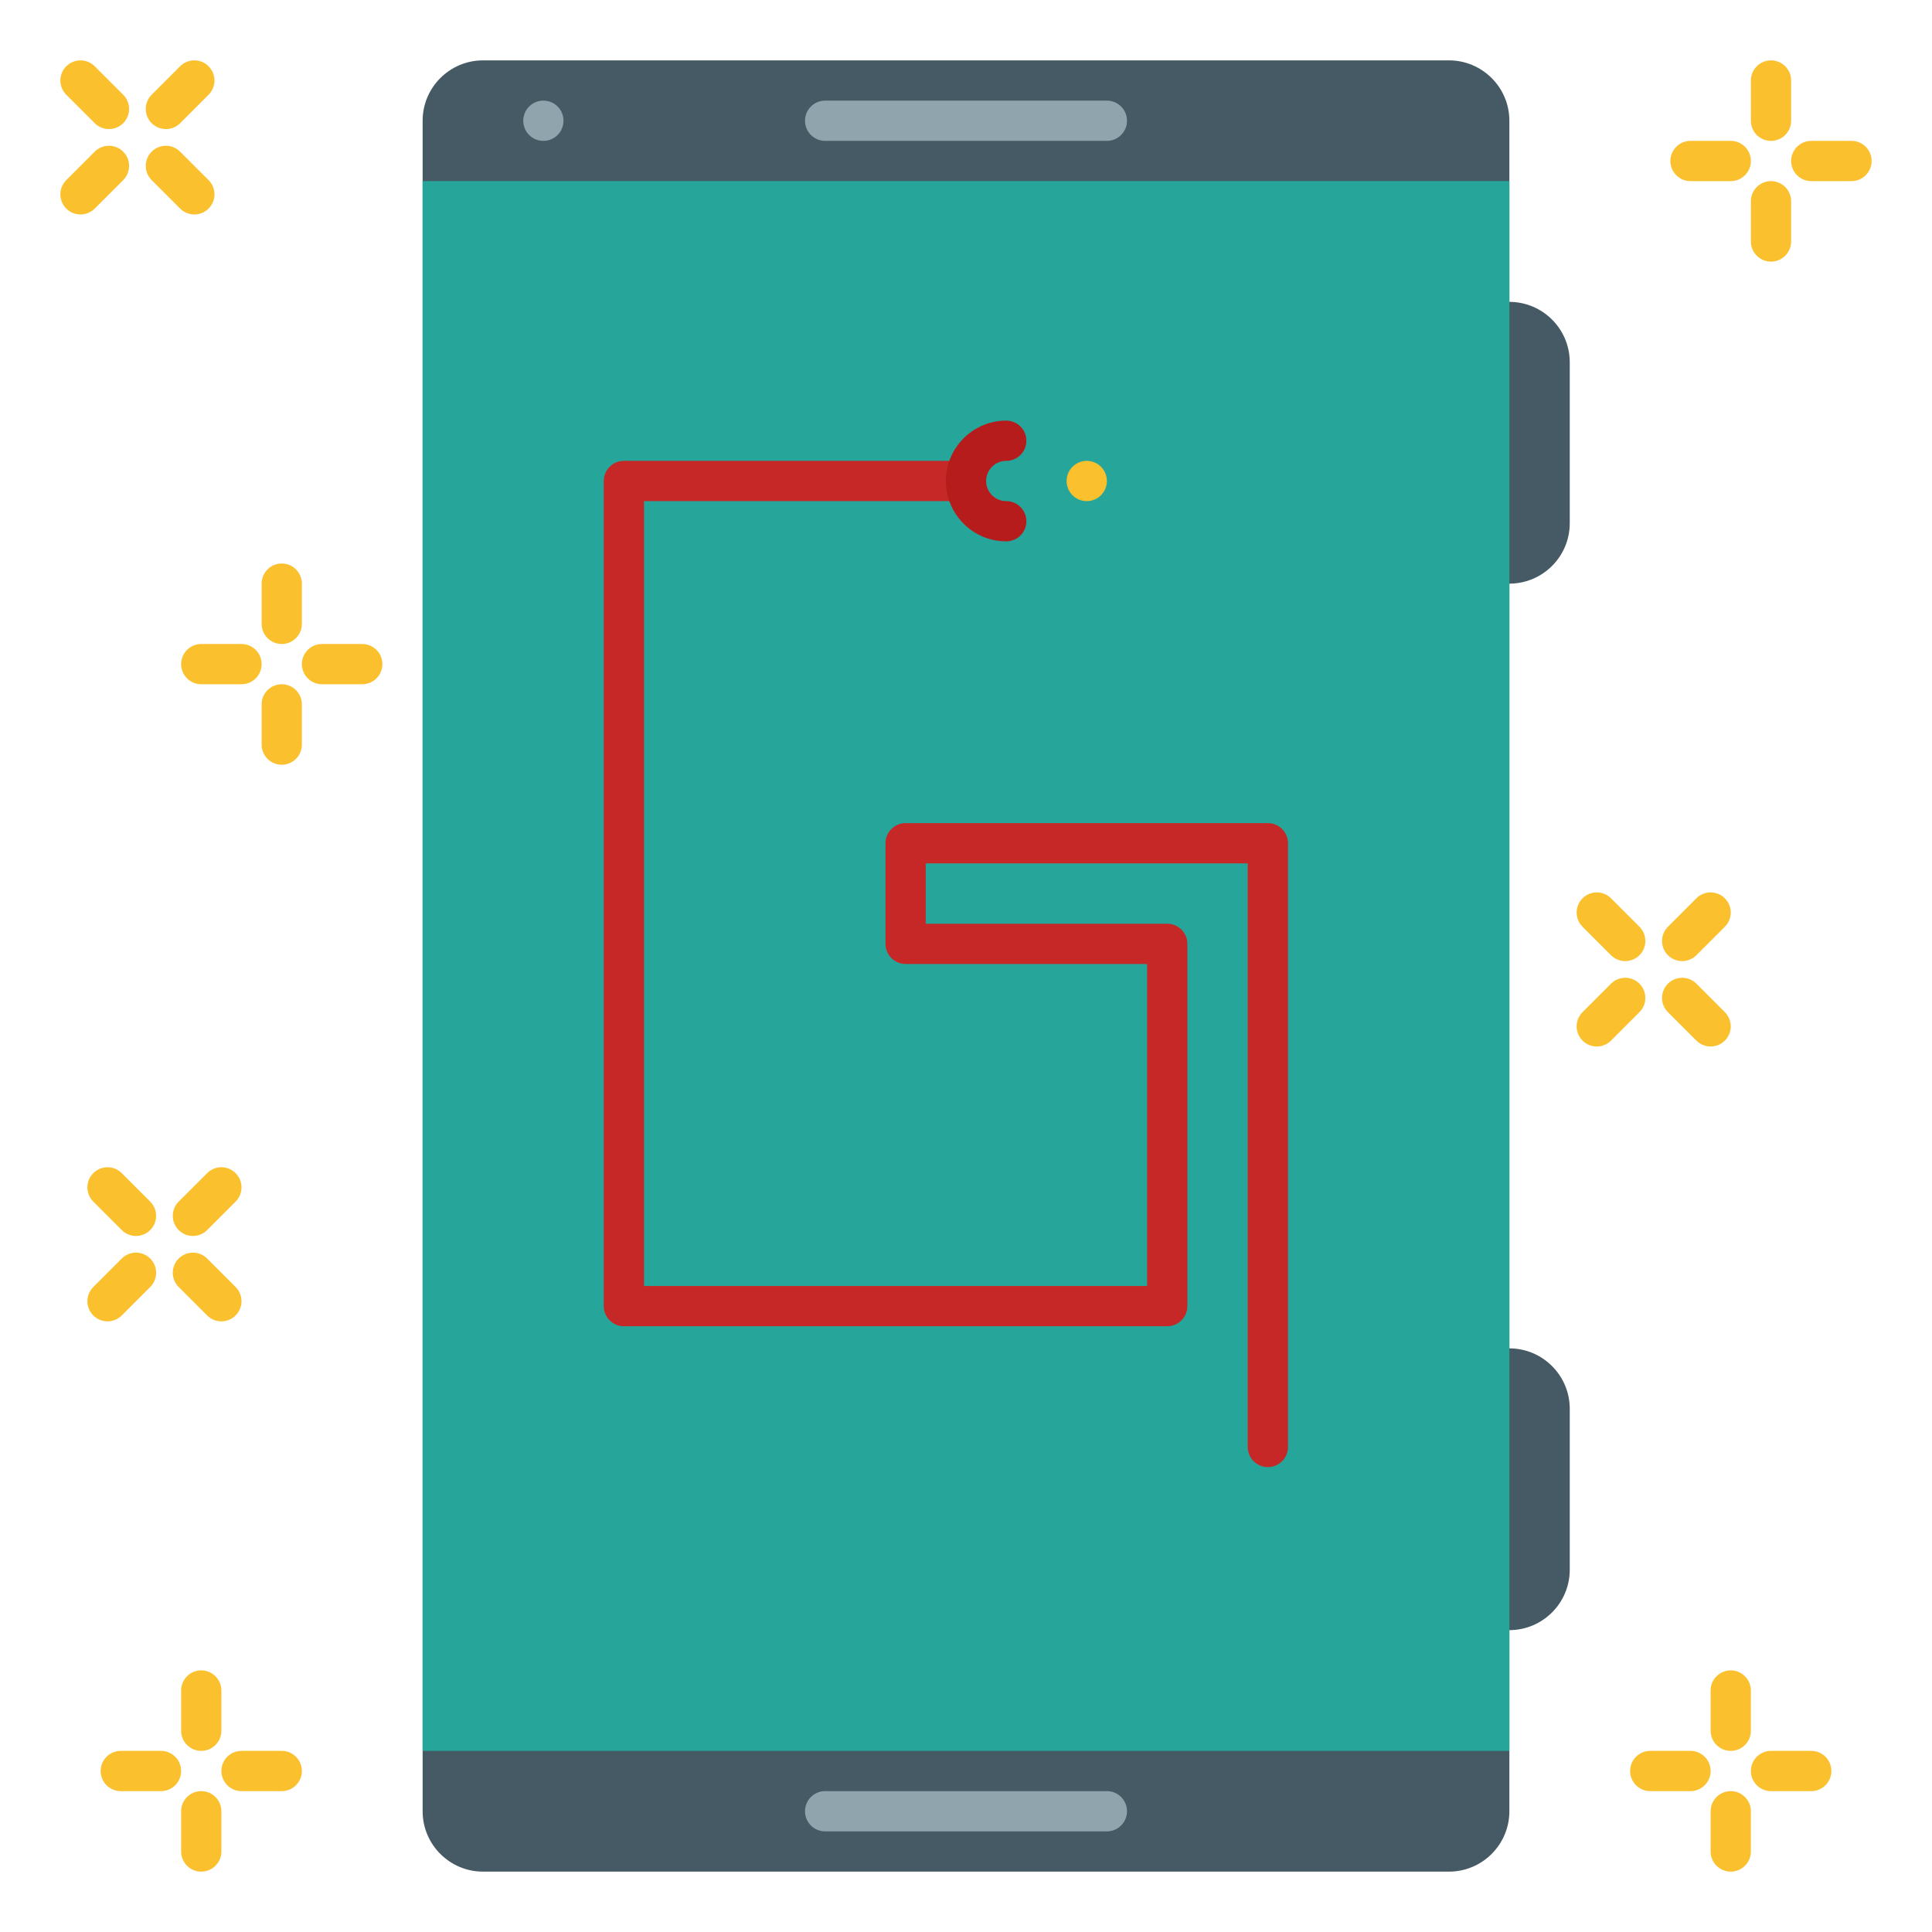
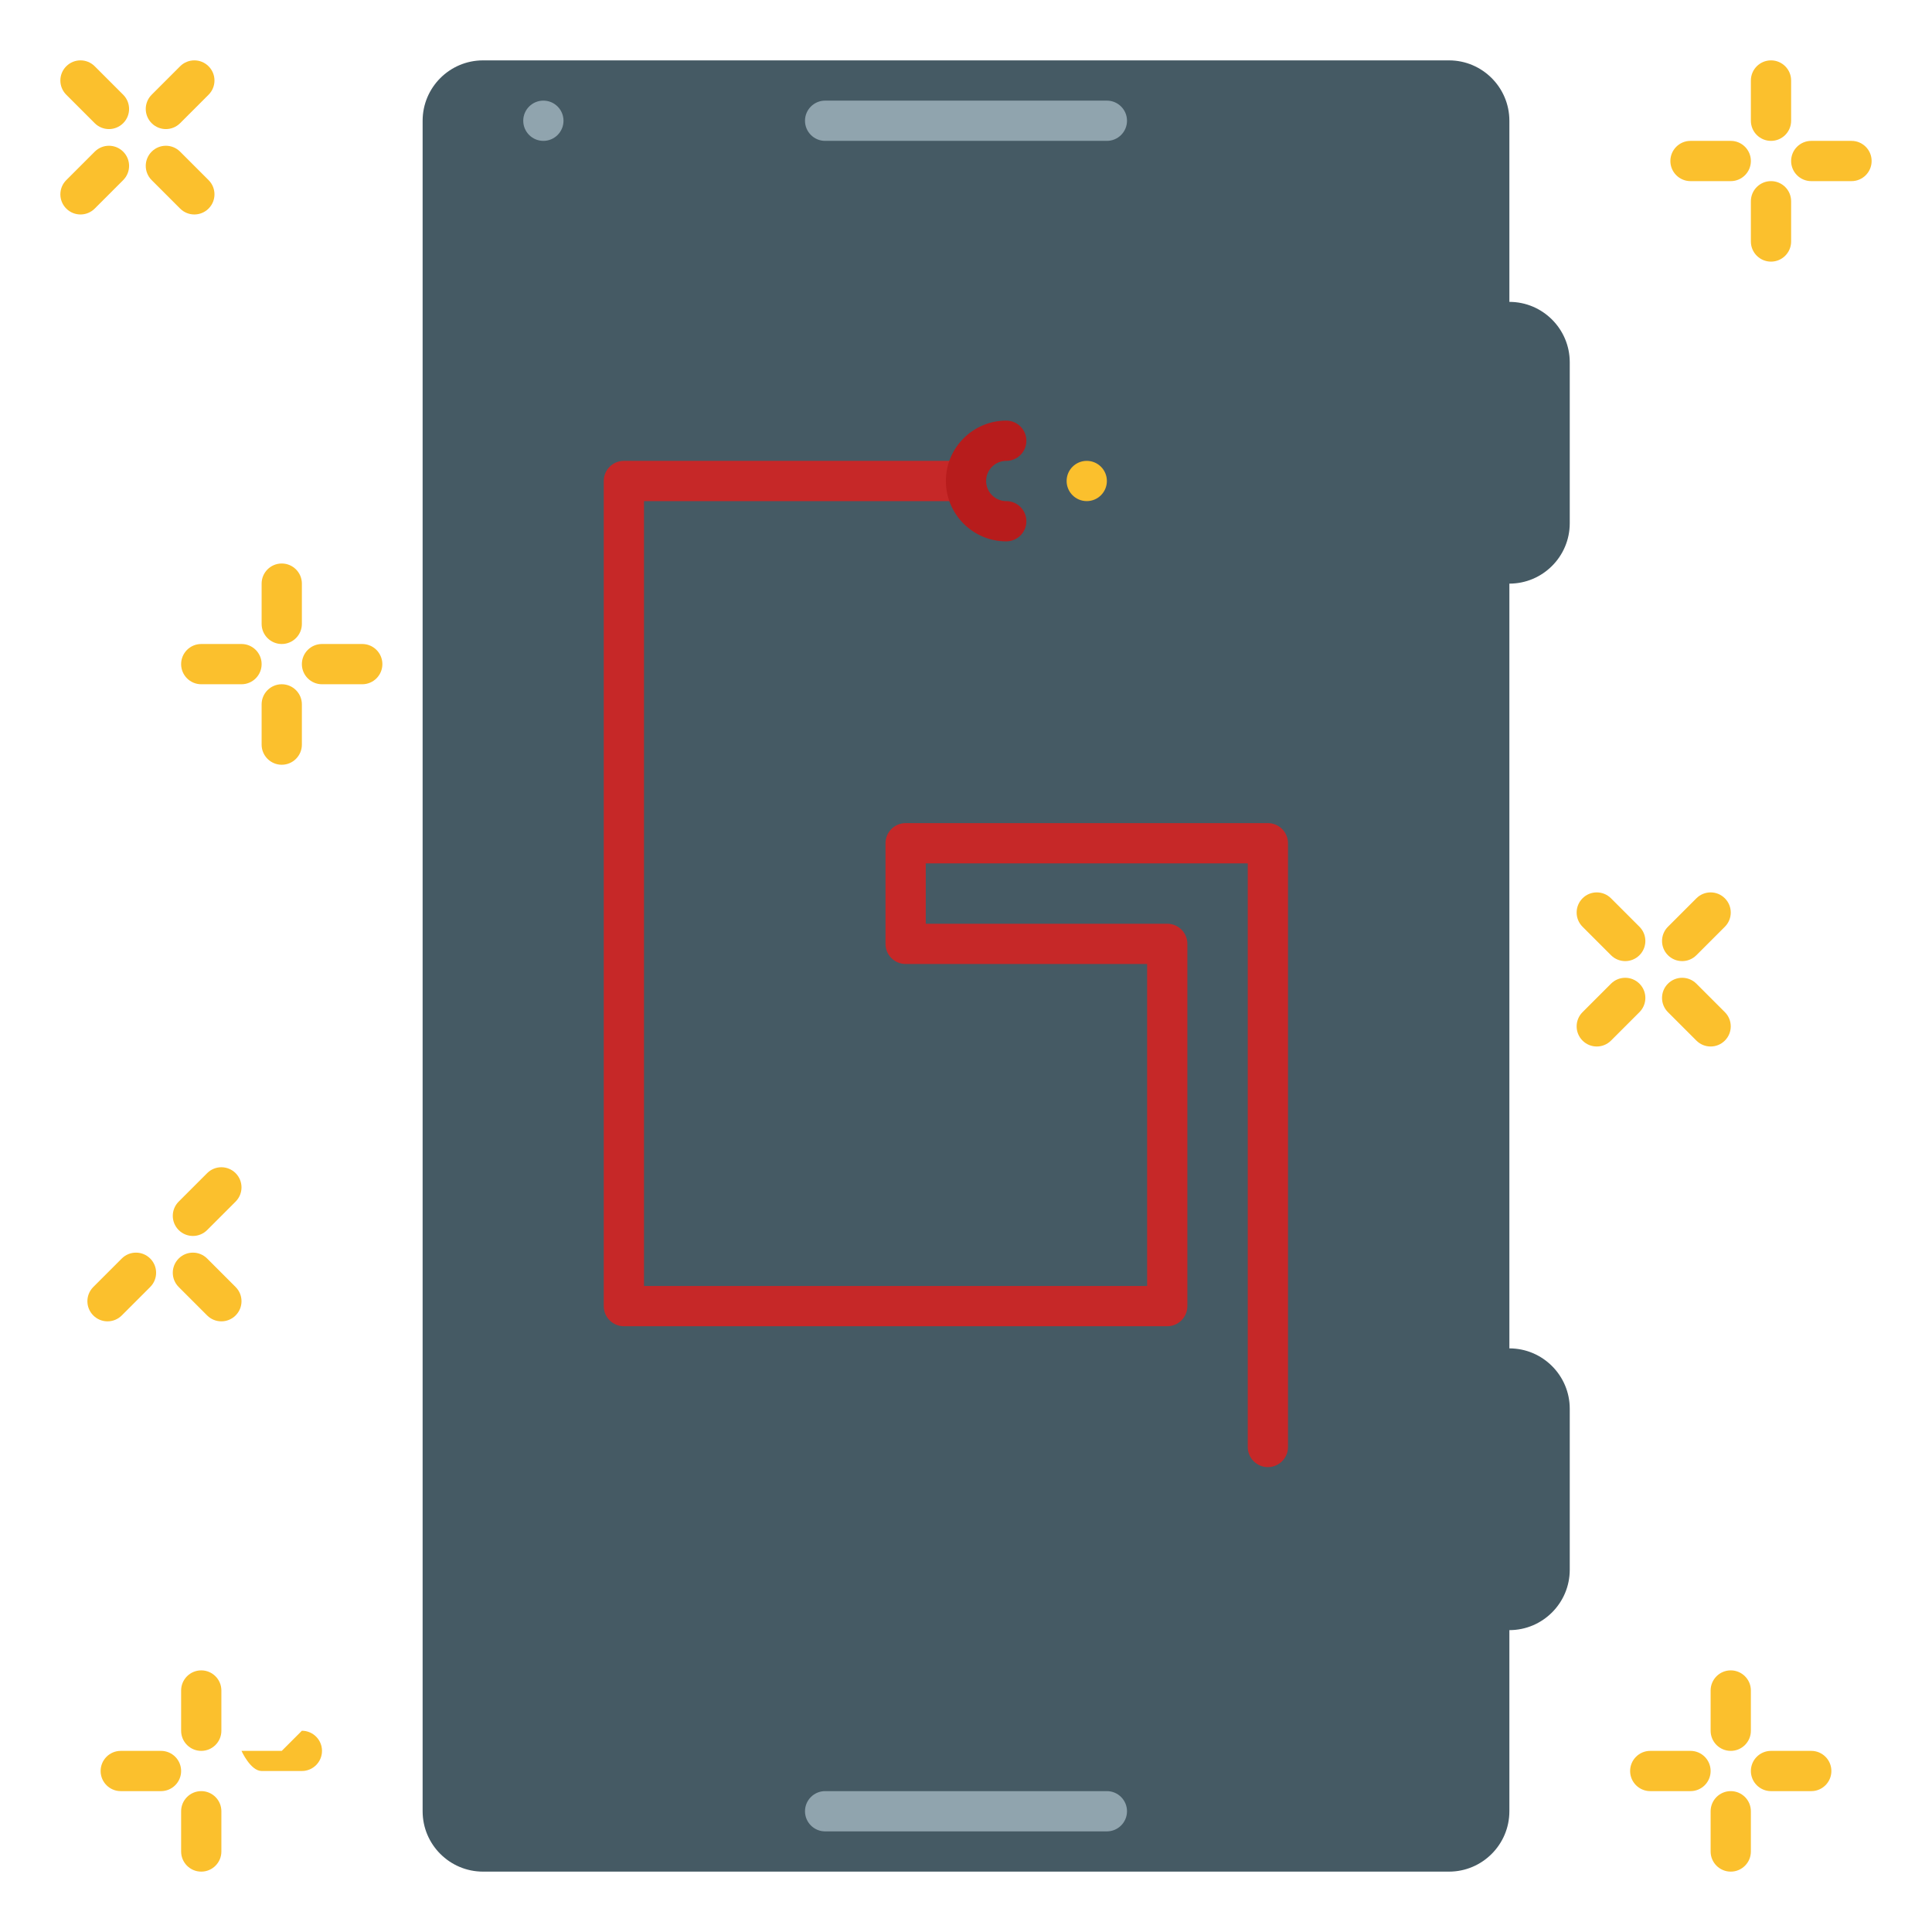
<svg xmlns="http://www.w3.org/2000/svg" id="Layer_1" enable-background="new 0 0 96 96" height="512" viewBox="0 0 96 96" width="512">
  <g>
    <g fill="#455a64">
      <path d="m75 15h-1c-.552 0-1 .448-1 1v12c0 .552.448 1 1 1h1c1.654 0 3-1.346 3-3v-8c0-1.654-1.346-3-3-3z" />
      <path d="m75 67h-1c-.552 0-1 .448-1 1v12c0 .552.448 1 1 1h1c1.654 0 3-1.346 3-3v-8c0-1.654-1.346-3-3-3z" />
    </g>
    <path d="m72 3h-48c-1.654 0-3 1.346-3 3v84c0 1.654 1.346 3 3 3h48c1.654 0 3-1.346 3-3v-84c0-1.654-1.346-3-3-3z" fill="#455a64" />
    <g>
      <path d="m55 91h-14c-.552 0-1-.448-1-1s.448-1 1-1h14c.552 0 1 .448 1 1s-.448 1-1 1z" fill="#90a4ae" />
    </g>
-     <path d="m21 9h54v78h-54z" fill="#26a69a" />
    <g>
      <path d="m55 7h-14c-.552 0-1-.448-1-1s.448-1 1-1h14c.552 0 1 .448 1 1s-.448 1-1 1z" fill="#90a4ae" />
    </g>
    <g>
      <circle cx="27" cy="6" fill="#90a4ae" r="1" />
    </g>
    <g fill="#fbc02d">
      <path d="m92 7h-2c-.552 0-1 .448-1 1s.448 1 1 1h2c.552 0 1-.448 1-1s-.448-1-1-1z" />
      <path d="m84 9h2c.552 0 1-.448 1-1s-.448-1-1-1h-2c-.552 0-1 .448-1 1s.448 1 1 1z" />
      <path d="m88 7c.552 0 1-.448 1-1v-2c0-.552-.448-1-1-1s-1 .448-1 1v2c0 .552.448 1 1 1z" />
      <path d="m88 9c-.552 0-1 .448-1 1v2c0 .552.448 1 1 1s1-.448 1-1v-2c0-.552-.448-1-1-1z" />
      <path d="m90 87h-2c-.552 0-1 .448-1 1s.448 1 1 1h2c.552 0 1-.448 1-1s-.448-1-1-1z" />
      <path d="m84 87h-2c-.552 0-1 .448-1 1s.448 1 1 1h2c.552 0 1-.448 1-1s-.448-1-1-1z" />
      <path d="m86 83c-.552 0-1 .448-1 1v2c0 .552.448 1 1 1s1-.448 1-1v-2c0-.552-.448-1-1-1z" />
      <path d="m86 89c-.552 0-1 .448-1 1v2c0 .552.448 1 1 1s1-.448 1-1v-2c0-.552-.448-1-1-1z" />
-       <path d="m14 87h-2c-.552 0-1 .448-1 1s.448 1 1 1h2c.552 0 1-.448 1-1s-.448-1-1-1z" />
+       <path d="m14 87h-2s.448 1 1 1h2c.552 0 1-.448 1-1s-.448-1-1-1z" />
      <path d="m8 87h-2c-.552 0-1 .448-1 1s.448 1 1 1h2c.552 0 1-.448 1-1s-.448-1-1-1z" />
      <path d="m9 84v2c0 .552.448 1 1 1s1-.448 1-1v-2c0-.552-.448-1-1-1s-1 .448-1 1z" />
      <path d="m10 89c-.552 0-1 .448-1 1v2c0 .552.448 1 1 1s1-.448 1-1v-2c0-.552-.448-1-1-1z" />
      <path d="m18 32h-2c-.552 0-1 .448-1 1s.448 1 1 1h2c.552 0 1-.448 1-1s-.448-1-1-1z" />
      <path d="m9 33c0 .552.448 1 1 1h2c.552 0 1-.448 1-1s-.448-1-1-1h-2c-.552 0-1 .448-1 1z" />
      <path d="m14 32c.552 0 1-.448 1-1v-2c0-.552-.448-1-1-1s-1 .448-1 1v2c0 .552.448 1 1 1z" />
      <path d="m14 34c-.552 0-1 .448-1 1v2c0 .552.448 1 1 1s1-.448 1-1v-2c0-.552-.448-1-1-1z" />
      <path d="m8.95 10.364c.195.195.451.293.707.293s.512-.098.707-.293c.391-.391.391-1.023 0-1.414l-1.414-1.414c-.391-.391-1.023-.391-1.414 0s-.391 1.023 0 1.414z" />
      <path d="m4.707 6.121c.195.195.451.293.707.293s.512-.098.707-.293c.391-.391.391-1.023 0-1.414l-1.414-1.414c-.391-.391-1.023-.391-1.414 0s-.391 1.023 0 1.414z" />
      <path d="m8.243 6.414c.256 0 .512-.098.707-.293l1.414-1.414c.391-.391.391-1.023 0-1.414s-1.023-.391-1.414 0l-1.414 1.414c-.391.391-.391 1.023 0 1.414.195.195.451.293.707.293z" />
      <path d="m6.121 8.95c.391-.391.391-1.023 0-1.414s-1.023-.391-1.414 0l-1.414 1.414c-.391.391-.391 1.023 0 1.414.195.195.451.293.707.293s.512-.098.707-.293z" />
      <path d="m84.293 51.707c.195.195.451.293.707.293s.512-.098.707-.293c.391-.391.391-1.023 0-1.414l-1.414-1.414c-.391-.391-1.023-.391-1.414 0s-.391 1.023 0 1.414z" />
      <path d="m80.05 47.464c.195.195.451.293.707.293s.512-.098.707-.293c.391-.391.391-1.023 0-1.414l-1.414-1.414c-.391-.391-1.023-.391-1.414 0s-.391 1.023 0 1.414z" />
      <path d="m83.586 47.757c.256 0 .512-.098.707-.293l1.414-1.414c.391-.391.391-1.023 0-1.414s-1.023-.391-1.414 0l-1.414 1.414c-.391.391-.391 1.023 0 1.414.195.195.451.293.707.293z" />
      <path d="m81.464 48.879c-.391-.391-1.023-.391-1.414 0l-1.414 1.414c-.391.391-.391 1.023 0 1.414.195.195.451.293.707.293s.512-.098.707-.293l1.414-1.414c.391-.391.391-1.023 0-1.414z" />
      <path d="m11.707 65.364c.391-.391.391-1.023 0-1.414l-1.414-1.414c-.391-.391-1.023-.391-1.414 0s-.391 1.023 0 1.414l1.414 1.414c.195.195.451.293.707.293s.512-.098.707-.293z" />
-       <path d="m6.05 58.293c-.391-.391-1.023-.391-1.414 0s-.391 1.023 0 1.414l1.414 1.414c.195.195.451.293.707.293s.512-.098.707-.293c.391-.391.391-1.023 0-1.414z" />
      <path d="m11.707 58.293c-.391-.391-1.023-.391-1.414 0l-1.414 1.414c-.391.391-.391 1.023 0 1.414.195.195.451.293.707.293s.512-.098.707-.293l1.414-1.414c.391-.391.391-1.023 0-1.414z" />
      <path d="m6.05 65.364 1.414-1.414c.391-.391.391-1.023 0-1.414s-1.023-.391-1.414 0l-1.414 1.414c-.391.391-.391 1.023 0 1.414.195.195.451.293.707.293s.512-.098.707-.293z" />
    </g>
    <g>
      <circle cx="54" cy="23.9" fill="#fbc02d" r="1" />
    </g>
    <g>
      <path d="m63 72.9c-.552 0-1-.448-1-1v-29h-16v3h12c.552 0 1 .448 1 1v18c0 .552-.448 1-1 1h-27c-.552 0-1-.448-1-1v-41c0-.552.448-1 1-1h17c.552 0 0 .448 0 1s.552 1 0 1h-16v39h25v-16h-12c-.552 0-1-.448-1-1v-5c0-.552.448-1 1-1h18c.552 0 1 .448 1 1v30c0 .552-.448 1-1 1z" fill="#c62828" />
    </g>
    <g>
      <path d="m50 26.9c-1.654 0-3-1.346-3-3s1.346-3 3-3c.552 0 1 .448 1 1s-.448 1-1 1c-.551 0-1 .449-1 1s.449 1 1 1c.552 0 1 .448 1 1s-.448 1-1 1z" fill="#b71c1c" />
    </g>
  </g>
</svg>